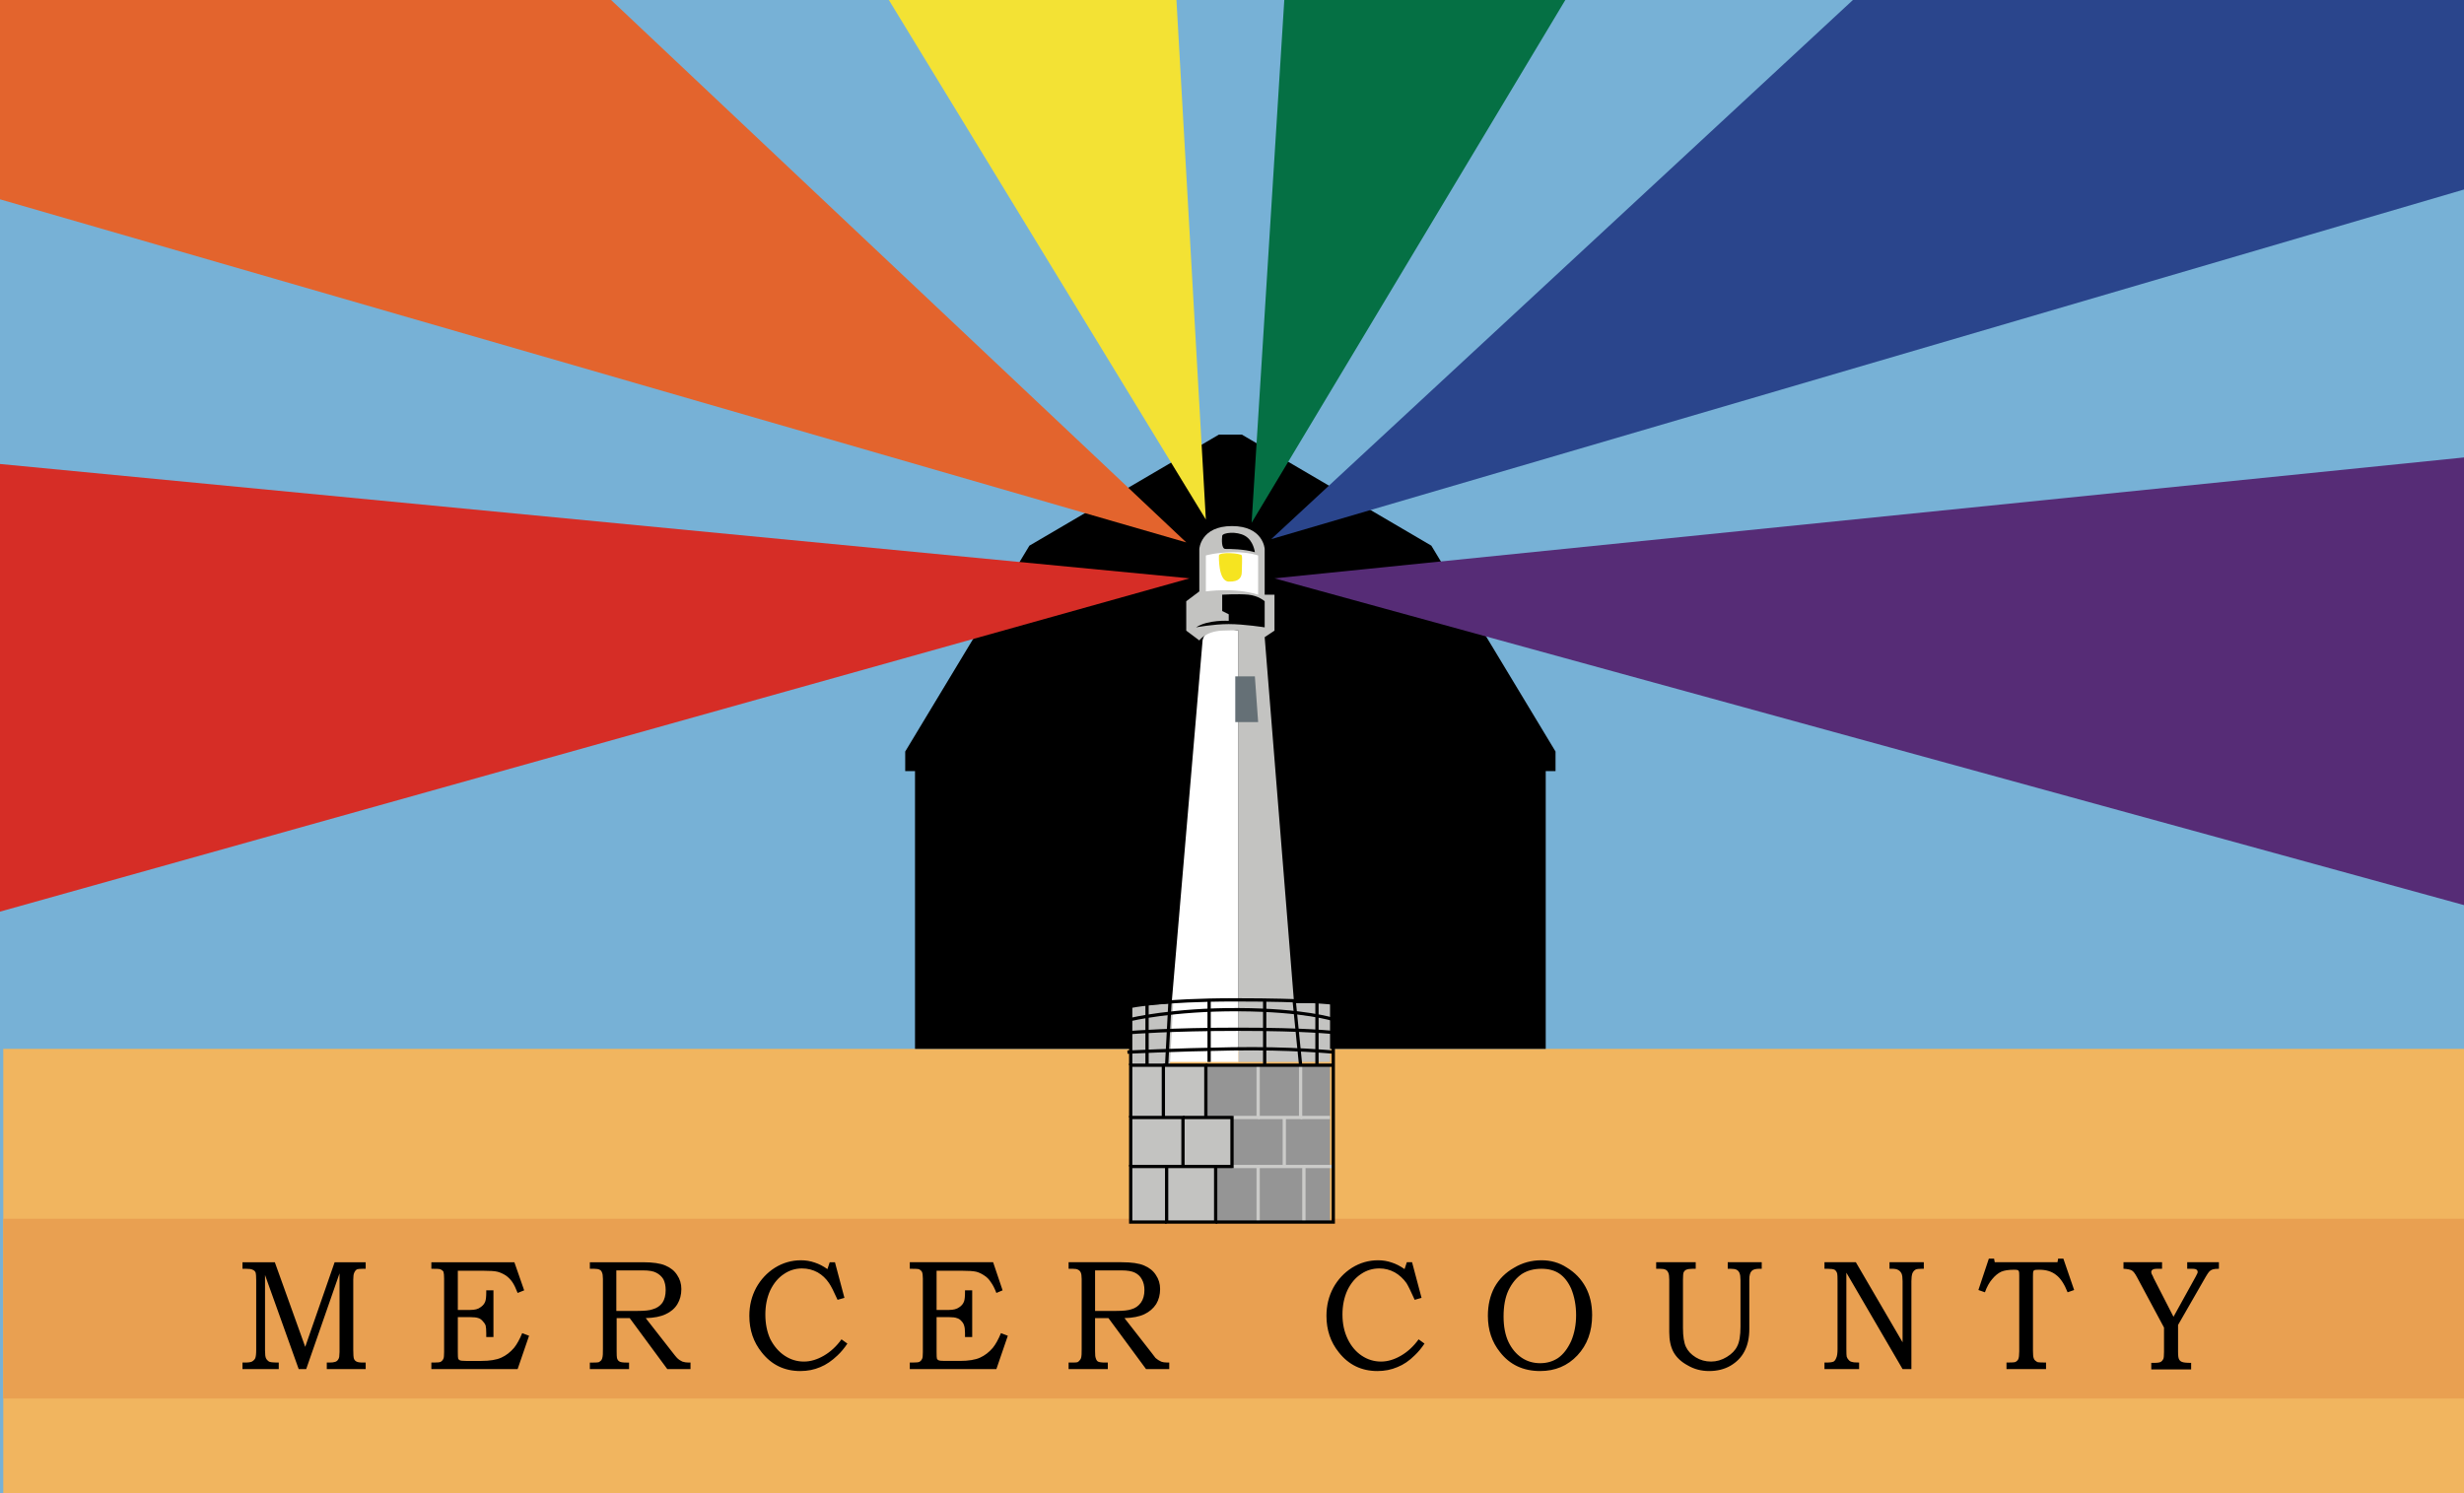
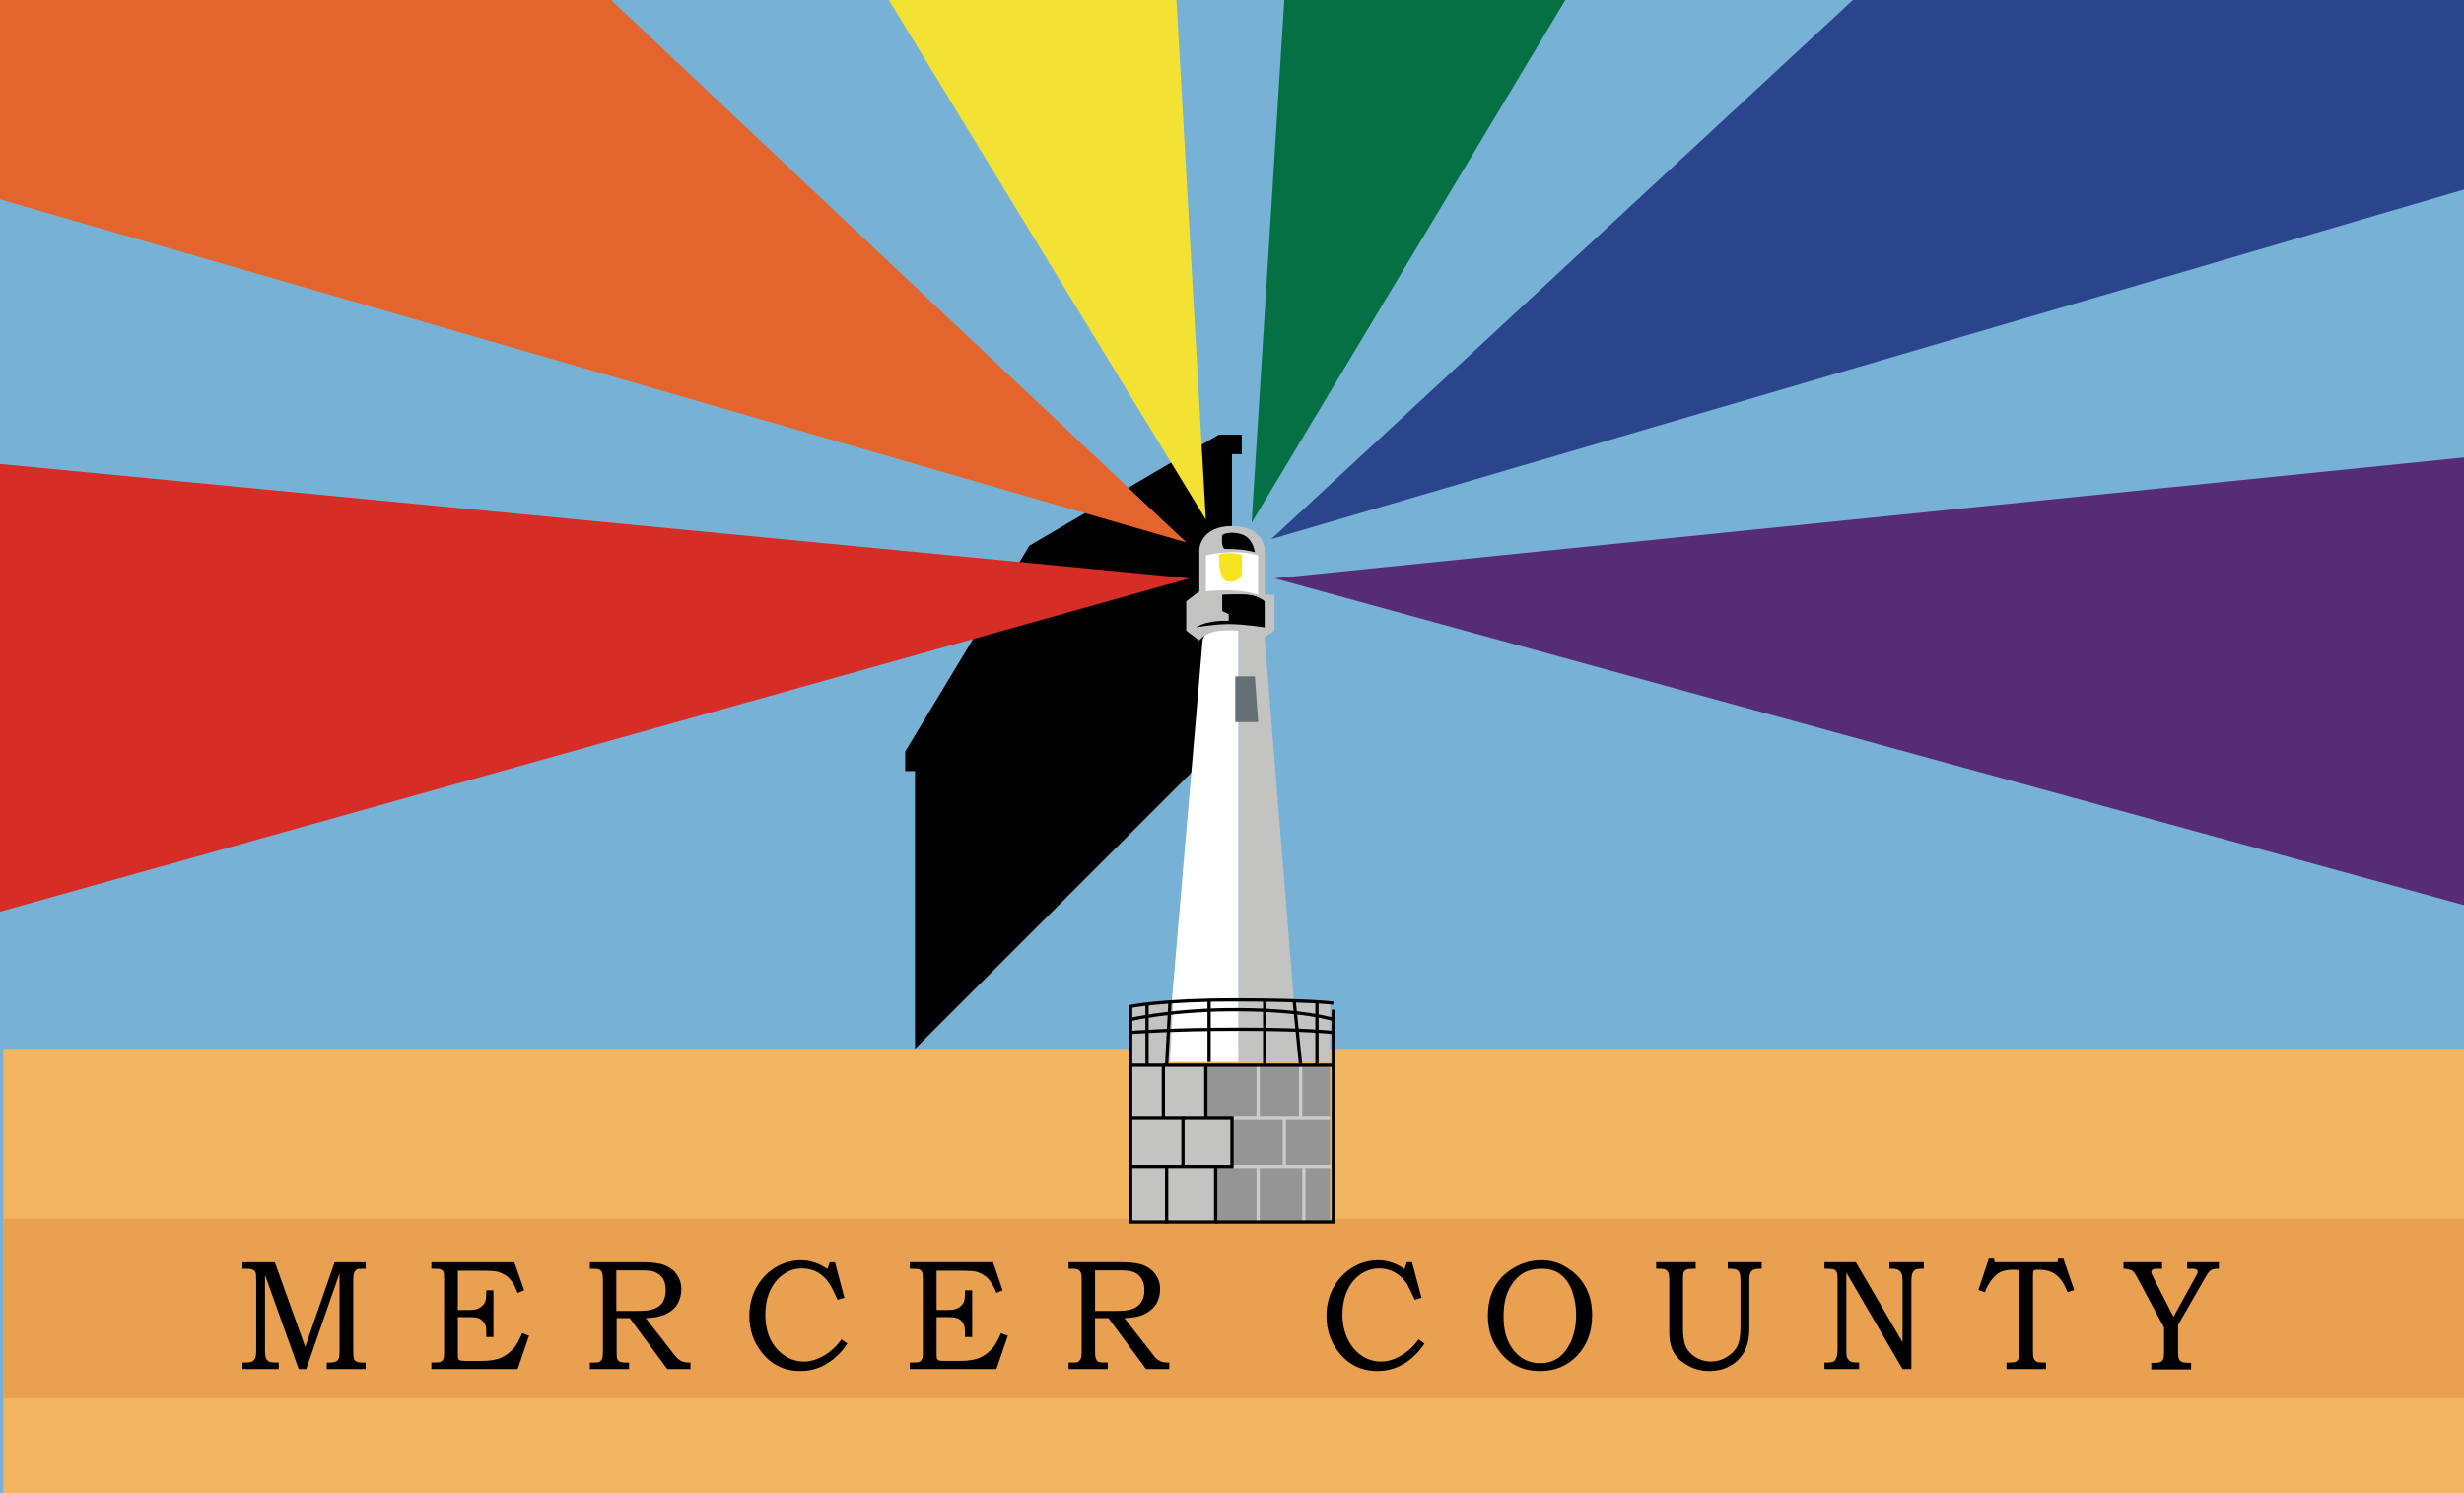
<svg xmlns="http://www.w3.org/2000/svg" version="1.2" viewBox="0 0 754 457" width="754" height="457">
  <title>New Project</title>
  <style>
		.s0 { fill: #77b1d6 } 
		.s1 { fill: #f1b55f } 
		.s2 { fill: #e9a051 } 
		.s3 { fill: #000000 } 
		.s4 { fill: #ffffff } 
		.s5 { fill: #c3c3c1 } 
		.s6 { fill: #959595 } 
		.s7 { fill: none;stroke: #000000 } 
		.s8 { fill: none;stroke: #cbcbc9 } 
		.s9 { fill: #f6e420 } 
		.s10 { fill: #657076 } 
		.s11 { fill: #562c76 } 
		.s12 { fill: #2a458c } 
		.s13 { fill: #057044 } 
		.s14 { fill: #f3e234 } 
		.s15 { fill: #e3642d } 
		.s16 { fill: #d62d26 } 
	</style>
  <g id="Folder 1">
    <path id="Shape 45" class="s0" d="m0 0h754v457h-754z" />
    <path id="Shape 43" class="s1" d="m1 321h753v136h-753z" />
    <path id="Shape 44" class="s2" d="m1 373h753v55h-753z" />
    <path id="MERCER COUNTY" fill-rule="evenodd" class="s3" d="m74.2 388.3v-2h9.9l9.3 25.9 9-25.9h9.5v2h-0.8q-1.4 0-1.9 0.2-0.5 0.3-0.8 1-0.3 0.6-0.3 2.1v21.5q0 2.1 0.2 2.7 0.2 0.6 0.8 0.9 0.5 0.3 2 0.3h0.8v2h-11.9v-2h0.8q1.2 0 1.7-0.2 0.5-0.1 0.9-0.6 0.3-0.4 0.4-0.9 0.1-0.9 0.1-1.5v-24.1l-10.2 29.3h-2.3l-10.3-28.8v23.1q0 1.8 0.3 2.4 0.3 0.6 0.9 1 0.7 0.3 2.3 0.3h0.7v2h-11.1v-2h0.7q1.6 0 2.2-0.3 0.7-0.4 1-1 0.3-0.7 0.3-2.6v-21.3q0-1.8-0.2-2.4-0.3-0.6-0.9-0.8-0.5-0.3-2-0.3zm57.8 0v-2h25.4l3 8.6-2 0.8q-0.8-2.1-1.6-3.3-0.9-1.3-2.1-2.1-1.3-0.8-2.5-1.1-1.2-0.3-4.5-0.3h-7.6v12h3.8q2.1 0 3.1-0.8 1.1-0.7 1.5-1.8 0.3-0.8 0.3-2.9v-0.5h2.2v14.3h-2.2v-1.2q0-1.6-0.2-2.4-0.3-0.7-0.9-1.3-0.6-0.7-1.3-0.9-0.8-0.3-2.5-0.3h-3.8v10.7q0 1.7 0.1 2 0.2 0.4 0.5 0.5 0.4 0.2 1.9 0.2h4.7q3.9 0 6.1-1 2.2-1 3.9-3 1.3-1.6 2.5-4.5l2.1 0.8-3.5 10.2h-26.4v-2h0.9q1.5 0 1.9-0.2 0.6-0.3 0.9-1 0.2-0.4 0.2-2v-22.5q0-1.5-0.2-2.1-0.3-0.5-1.1-0.8-0.3-0.1-2.6-0.1zm48.5 0v-2h16.2q4.6 0 6.9 1 2.4 1 3.6 2.9 1.3 1.9 1.3 4.3 0 2.6-1.2 4.6-1.2 2-3.6 3.1-2.3 1.1-6.1 1.2l8.2 10.5q1 1.3 1.4 1.7 0.7 0.7 1.6 1.1 0.9 0.3 1.9 0.3h0.6v2h-7.1l-11.5-15.6h-4v10.1q0 1.7 0.1 2.1 0.2 0.8 0.8 1.1 0.5 0.3 2.1 0.3h0.8v2h-12v-2h1.1q1.2 0 1.6-0.1 0.4-0.2 0.8-0.6 0.3-0.4 0.4-1.1 0.1-0.2 0.1-2.3v-21.5q0-1.4-0.3-2-0.2-0.6-0.7-0.8-0.5-0.3-1.7-0.3zm16.3 0.5h-8.2v12.4h6.5q3.3 0 4.6-0.5 1.9-0.5 3-2 1-1.5 1-3.9 0-1.9-0.7-3.3-0.8-1.3-2.2-2-1.3-0.7-4-0.7zm56.4-0.4l0.7-2.1h1.6l2.9 10.9-2.1 0.6q-1.7-3.8-2.6-5.1-1.4-2.1-3.5-3.3-2.2-1.2-4.8-1.2-3 0-5.5 1.7-2.6 1.7-4.2 5-1.5 3.3-1.5 7.4 0 4.2 1.5 7.5 1.7 3.3 4.4 5.1 2.7 1.8 5.9 1.8 3 0 6.1-1.8 3.1-1.8 5.4-5l1.8 1.3q-1.4 2.1-3 3.6-2.6 2.5-5.3 3.6-2.8 1.2-6.1 1.2-7.3 0-11.8-5.7-3.8-4.7-3.8-11.2 0-4.7 2.1-8.6 2.1-3.8 5.7-6.1 3.7-2.3 8-2.3 2.2 0 4.2 0.7 1.9 0.6 3.9 2zm25.2-0.1v-2h25.5l2.9 8.6-1.9 0.8q-0.8-2.1-1.7-3.3-0.8-1.3-2.1-2.1-1.2-0.8-2.4-1.1-1.3-0.3-4.5-0.3h-7.6v12h3.8q2 0 3.1-0.8 1.1-0.7 1.5-1.8 0.3-0.8 0.3-2.9v-0.5h2.2v14.3h-2.2v-1.2q0-1.6-0.3-2.4-0.2-0.7-0.8-1.3-0.6-0.7-1.4-0.9-0.7-0.3-2.4-0.3h-3.8v10.7q0 1.7 0.1 2 0.2 0.4 0.5 0.5 0.4 0.2 1.9 0.2h4.6q4 0 6.2-1 2.2-1 3.9-3 1.3-1.6 2.5-4.5l2.1 0.8-3.5 10.2h-26.5v-2h0.9q1.6 0 2-0.2 0.6-0.3 0.9-1 0.2-0.4 0.2-2v-22.5q0-1.5-0.3-2.1-0.3-0.5-1-0.8-0.4-0.1-2.7-0.1zm48.6 0v-2h16.2q4.6 0 6.9 1 2.4 1 3.6 2.9 1.3 1.9 1.3 4.3 0 2.6-1.2 4.6-1.3 2-3.6 3.1-2.3 1.1-6.1 1.2l8.2 10.5q1 1.3 1.3 1.7 0.8 0.7 1.7 1.1 0.8 0.3 1.9 0.3h0.6v2h-7.1l-11.5-15.6h-4.1v10.1q0 1.7 0.2 2.1 0.2 0.8 0.7 1.1 0.6 0.3 2.2 0.3h0.8v2h-12v-2h1.1q1.2 0 1.6-0.1 0.4-0.2 0.7-0.6 0.4-0.4 0.5-1.1 0.1-0.2 0.1-2.3v-21.5q0-1.4-0.3-2-0.3-0.6-0.8-0.8-0.4-0.3-1.6-0.3zm16.2 0.5h-8.1v12.4h6.5q3.2 0 4.6-0.5 1.8-0.5 2.9-2 1.1-1.5 1.1-3.9 0-1.9-0.8-3.3-0.7-1.3-2.1-2-1.4-0.7-4.1-0.7zm86.6-0.4l0.7-2.1h1.6l2.9 10.9-2.1 0.6q-1.7-3.8-2.5-5.1-1.5-2.1-3.6-3.3-2.2-1.2-4.7-1.2-3.1 0-5.6 1.7-2.6 1.7-4.2 5-1.5 3.3-1.5 7.4 0 4.2 1.6 7.5 1.6 3.3 4.3 5.1 2.7 1.8 5.9 1.8 3 0 6.1-1.8 3.1-1.8 5.4-5l1.8 1.3q-1.4 2.1-3 3.6-2.5 2.5-5.3 3.6-2.8 1.2-6.1 1.2-7.3 0-11.8-5.7-3.8-4.7-3.8-11.2 0-4.7 2.1-8.6 2.1-3.8 5.7-6.1 3.7-2.3 8-2.3 2.2 0 4.2 0.7 1.9 0.6 3.9 2zm41.9-2.7q4.3 0 7.7 2.2 3.8 2.3 5.8 6 2 3.7 2 8.6 0 7.5-4.5 12.3-4.5 4.8-11.4 4.8-7.8 0-12.3-5.8-3.7-4.6-3.7-11.1 0-4.9 2-8.7 2.1-3.8 6-6 3.8-2.3 8.4-2.3zm0 2.6q-3.5 0-6 1.6-2.5 1.7-4.1 5-1.5 3.2-1.5 8 0 4.6 1.5 7.8 1.5 3.1 4 4.8 2.5 1.7 5.7 1.7 3.1 0 5.5-1.6 2.4-1.7 4-5.2 1.5-3.6 1.5-7.9 0-4.4-1.5-8.1-1.4-3.1-3.6-4.6-2.2-1.5-5.5-1.5zm35.1 0v-2h12.1v2h-0.8q-1.5 0-2.1 0.3-0.5 0.2-0.8 0.8-0.2 0.5-0.2 2.2v14.8q0 3.9 0.9 5.8 0.9 1.9 3 3.2 2.1 1.3 4.7 1.3 2.5 0 4.8-1.4 2.3-1.4 3.2-3.3 1-1.9 1-6v-14.2q0-1.5-0.3-2.2-0.3-0.7-0.9-1-0.6-0.3-1.9-0.3h-0.8v-2h10.4v2h-0.7q-1.8 0-2.4 0.7-0.7 0.7-0.7 2.6v15.1q0 4.1-1.5 6.9-1.4 2.7-4.3 4.4-2.8 1.6-6.5 1.6-3.6 0-6.5-1.7-3-1.6-4.4-4.1-1.3-2.4-1.3-6.1v-16.1q0-1.5-0.3-2.1-0.3-0.7-0.8-0.9-0.5-0.3-1.8-0.3zm51.5 0v-2h9.6l14.3 24.5v-18.7q0-1.6-0.3-2.3-0.4-0.8-1-1.1-0.6-0.4-1.9-0.4h-0.8v-2h10.5v2h-0.5q-1.4 0-1.9 0.2-0.7 0.3-1.1 1.2-0.3 0.9-0.3 2.4v26.9h-2.7l-17.2-29.5v23.4q0 1.9 0.1 2.3 0.2 0.6 0.6 1 0.4 0.5 1 0.6 0.5 0.2 2.2 0.2v2h-10.6v-2h0.6q1.6 0 2.2-0.3 0.5-0.3 0.8-1.1 0.4-0.8 0.4-2.7v-20.8q0-1.9-0.1-2.3-0.2-0.8-0.8-1.2-0.6-0.3-2.3-0.3zm47.1 6.5l3.2-9.6h1.6l0.2 1.1h19.2l0.2-1.1h1.6l3.3 9.6-2 0.7q-1.5-3.8-3.5-5.3-2-1.6-5.1-1.6-1.3 0-1.5 0.1-0.3 0.1-0.4 0.4-0.1 0.2-0.1 1.6v22.7q0 1.6 0.2 2.2 0.1 0.5 0.5 0.8 0.3 0.3 0.8 0.5 0.6 0.1 2.5 0.1v2h-12.1v-2q2 0 2.5-0.1 0.7-0.2 1.1-0.9 0.3-0.7 0.3-2.4v-23.2q0-1.1-0.1-1.3-0.1-0.3-0.4-0.4-0.2-0.1-1.1-0.1-2.5 0-3.9 0.6-1.5 0.7-2.8 2.3-1.3 1.5-2.2 4zm44.4-6.5v-2h11.8v2h-1.4q-1.2 0-1.5 0.3-0.4 0.2-0.4 0.7 0 0.5 0.5 1.3 0.1 0.2 0.2 0.5l6.1 11.9 6.8-12.3q0.4-0.8 0.5-1 0.1-0.2 0.1-0.4 0-0.4-0.2-0.6-0.2-0.2-0.5-0.3-0.3-0.1-1.3-0.1h-1.2v-2h9.7v2q-1.3 0-1.9 0.2-0.6 0.2-1 0.6-0.4 0.4-1.1 1.6l-8.5 14.8v8.2q0 1.8 0.3 2.3 0.3 0.6 0.9 0.8 0.6 0.3 2.8 0.3v2h-12.2v-2h0.9q1.5 0 2-0.3 0.5-0.3 0.8-0.9 0.2-0.5 0.2-2.2v-7.4l-8.2-15.3q-1-1.9-1.7-2.2-0.7-0.4-2.5-0.5z" />
-     <path id="Shape 1" class="s3" d="m280 321v-85h-3v-6l38-63 58-34h7l58 34 38 63v6h-3v85z" />
+     <path id="Shape 1" class="s3" d="m280 321v-85h-3v-6l38-63 58-34h7v6h-3v85z" />
    <path id="Shape 9" class="s4" d="m379 193v132h-22l11-129c0 0 0.4-5.3 11-3z" />
    <path id="Shape 8" class="s5" d="m379 193c0 0 0.1-0.2-5 0-5.1 0.2-7 3-7 3l-4-3v-9l4-3v-13c0 0 0.4-7 10-7 9.6 0 10 7 10 7v14h3v11l-3 2 9 112h11v18h-28z" />
    <path id="Shape 15" class="s5" d="m358 326h11v16h8v16h-5v16h-26v-66l13-1z" />
    <path id="Shape 16" class="s6" d="m407 326v48h-35v-17h5v-15h-8v-16z" />
    <path id="Shape 42" class="s7" d="m351 326v-19" />
    <path id="Shape 41" class="s7" d="m357 326l1-19" />
    <path id="Shape 40" class="s7" d="m370 325v-19" />
    <path id="Shape 39" class="s7" d="m403 326v-19" />
    <path id="Shape 38" class="s7" d="m398 326l-2-20" />
    <path id="Shape 37" class="s7" d="m387 326v-20" />
-     <path id="Shape 36" class="s7" d="m345 322c0 0 14-0.7 32-1 18-0.3 31 1 31 1" />
    <path id="Shape 35" class="s7" d="m346 316c0 0 12.1-1 33-1 20.9 0 29 1 29 1" />
    <path id="Shape 34" class="s7" d="m346 312c0 0 12.9-3.1 33-3 20.1 0.1 29 3 29 3" />
    <path id="Shape 33" class="s7" d="m346 326v-18c0 0 9.3-2 32-2 22.7 0 30 1 30 1" />
    <path id="Shape 32" class="s8" d="m385 326v16h-8" />
    <path id="Shape 30" class="s8" d="m399 357h9" />
    <path id="Shape 29" class="s8" d="m385 357h14v17" />
    <path id="Shape 28" class="s8" d="m377 357h8v17" />
    <path id="Shape 27" class="s8" d="m393 342v15" />
    <path id="Shape 26" class="s8" d="m398 342h9" />
    <path id="Shape 25" class="s8" d="m398 326v16h-13" />
    <path id="Shape 23" class="s7" d="m408 309v65h-36" />
    <path id="Shape 22" class="s7" d="m356 326h13v16" />
    <path id="Shape 31" class="s7" d="m408 326h-39" />
    <path id="Shape 21" class="s7" d="m346 342v-16h10v16" />
    <path id="Shape 20" class="s7" d="m362 342h15v15h-5" />
    <path id="Shape 19" class="s7" d="m346 357v-15h16v15" />
    <path id="Shape 18" class="s7" d="m357 374h-11v-17h11" />
    <path id="Shape 17" class="s7" d="m357 374v-17h15v17z" />
    <path id="Shape 13" class="s4" d="m369 181v-11c0 0 2.9-0.9 8-1 5.1-0.1 8 1 8 1v12c-7.2-2.3-16-1-16-1z" />
    <path id="Shape 14" class="s9" d="m380 170c0.2 0.7 0 3.4 0 5 0 1.6-0.7 3.1-4 3-3.3-0.1-3-8-3-8 0.1-1.2 6.8-0.7 7 0z" />
    <path id="Shape 12" class="s3" d="m375 168c-1.3 0-1.1-3-1-4 0.1-1 4.4-1.5 7 0 2.6 1.5 3 5 3 5-3.5-1-7.7-1-9-1z" />
    <path id="Shape 11" class="s3" d="m376 190v-2l-2-1v-5c0 0 4.9-0.3 8 0 3.1 0.3 5 2 5 2v8c0 0-6.3-1-11-1-4.7 0-10 1-10 1 3.6-2.4 10-2 10-2z" />
    <path id="Shape 10" class="s10" d="m378 207h6l1 14h-7z" />
    <path id="Shape 7" class="s11" d="m754 140v137l-364-100z" />
    <path id="Shape 6" class="s12" d="m754 0v58l-365 107 178-165z" />
    <path id="Shape 5" class="s13" d="m479 0l-96 160 10-160z" />
    <path id="Shape 4" class="s14" d="m272 0h88l9 159" />
    <path id="Shape 3" class="s15" d="m363 166l-363-105v-61h187z" />
    <path id="Shape 2" class="s16" d="m0 279v-137l364 35" />
  </g>
</svg>